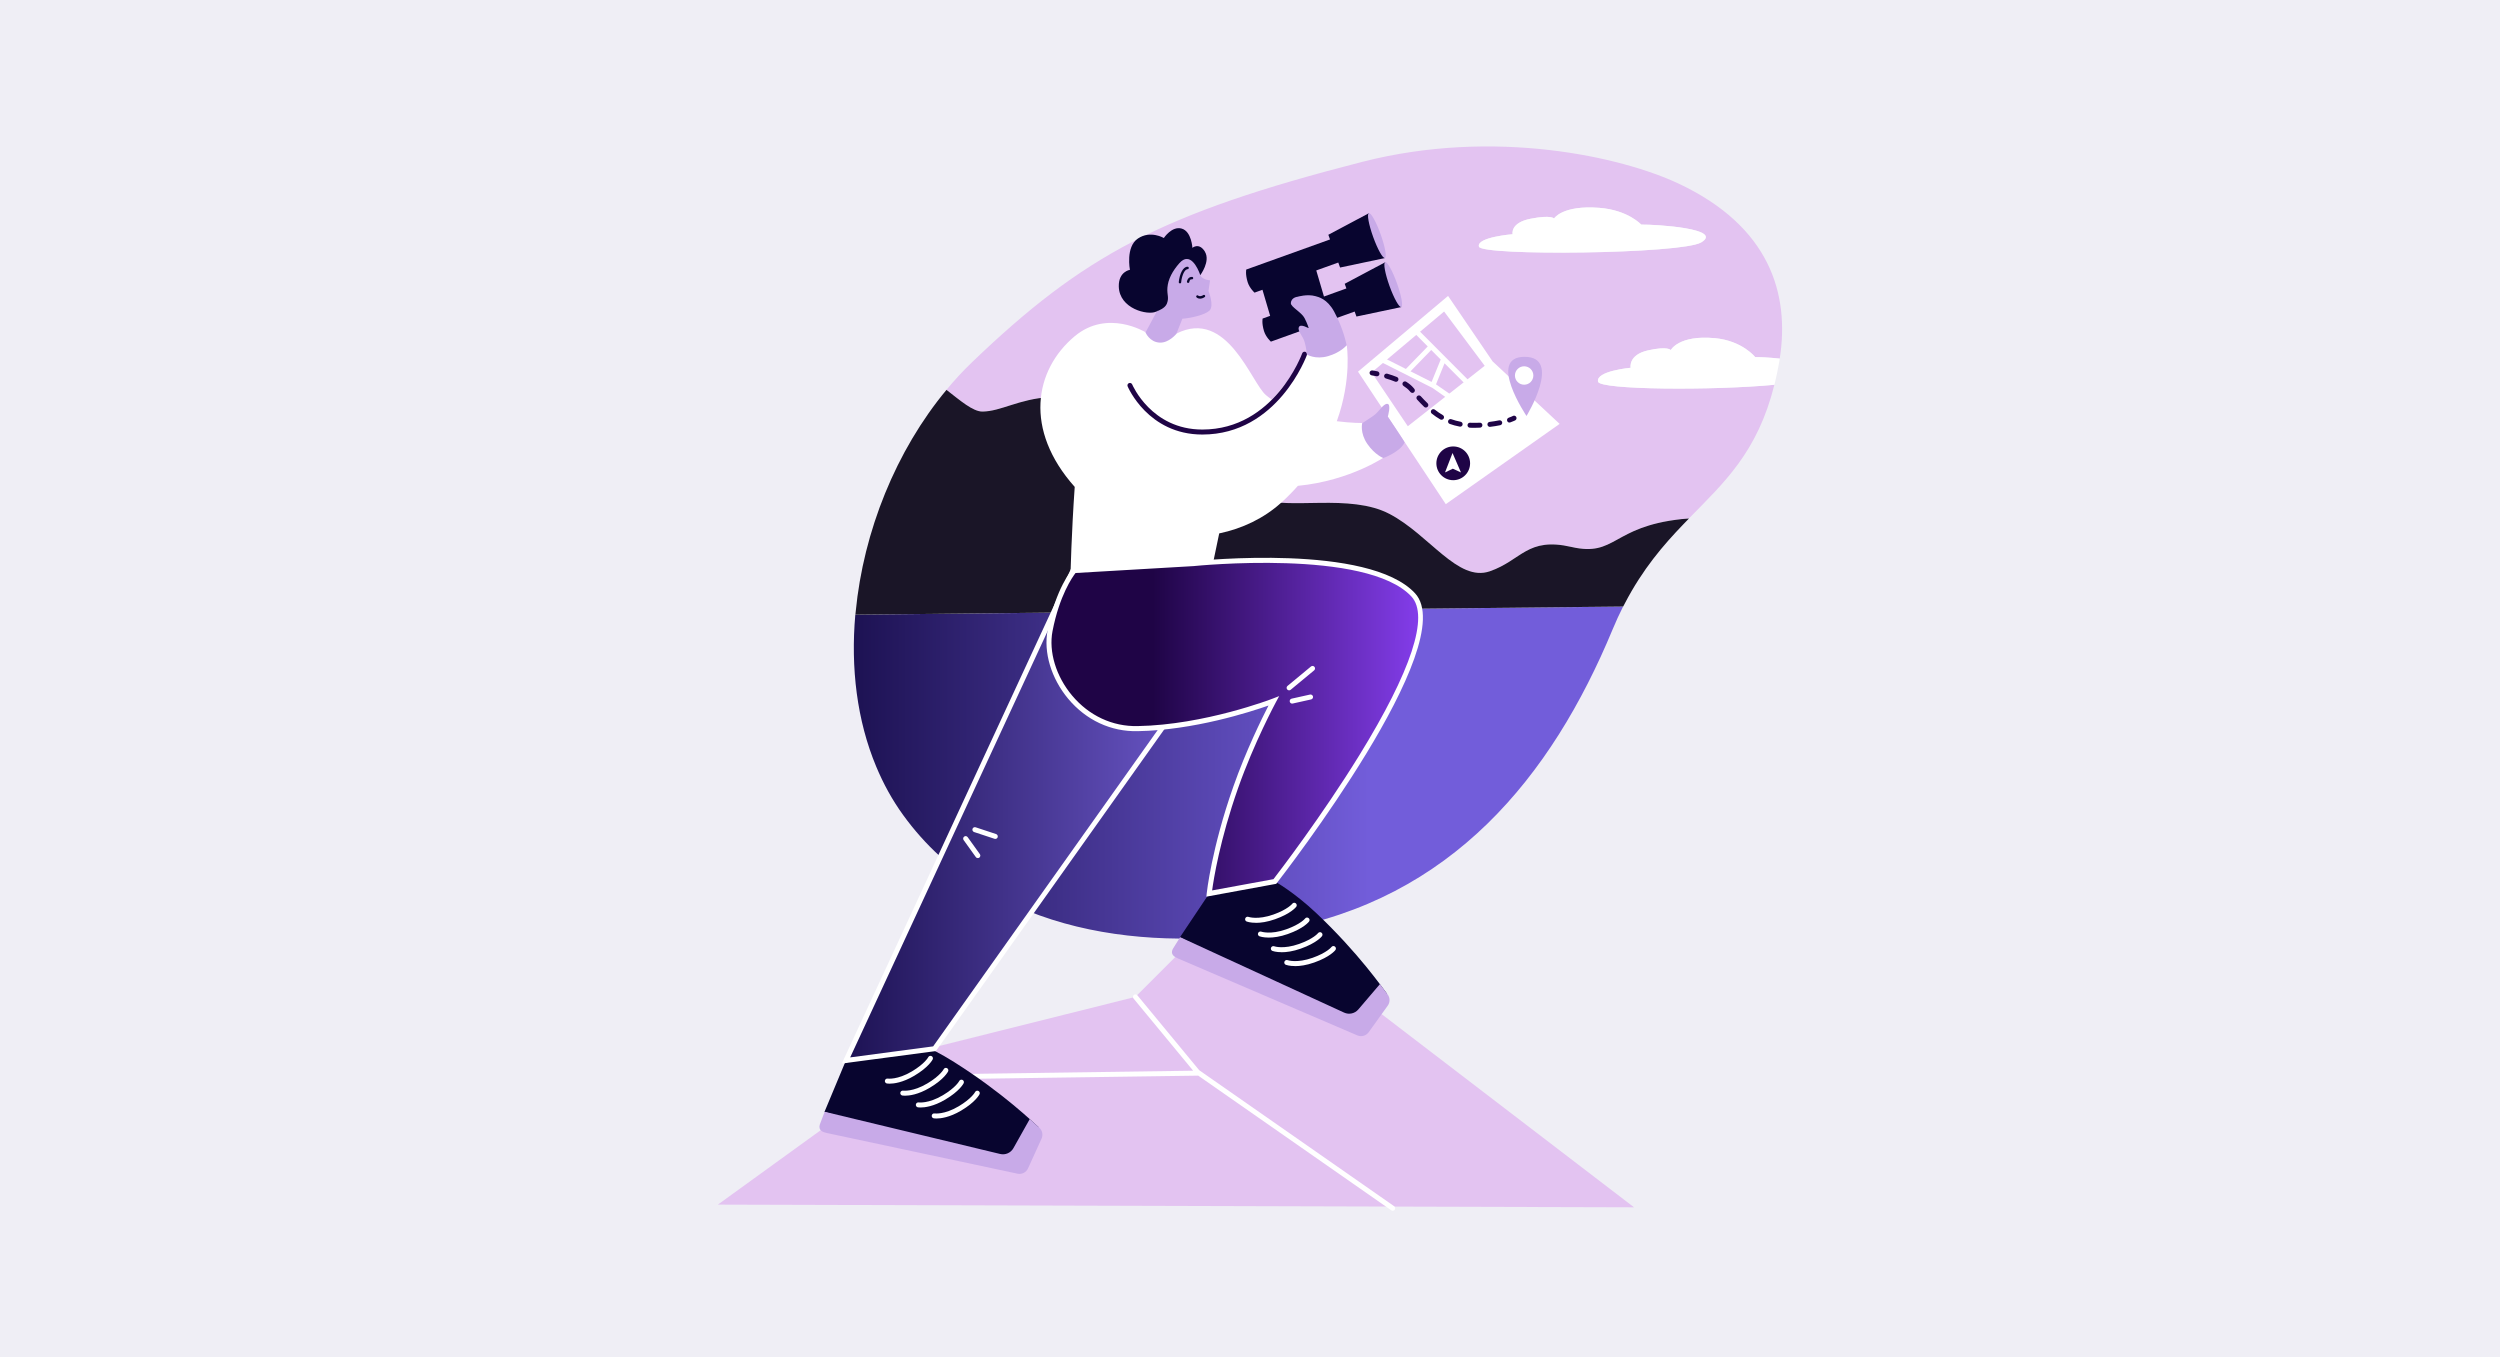
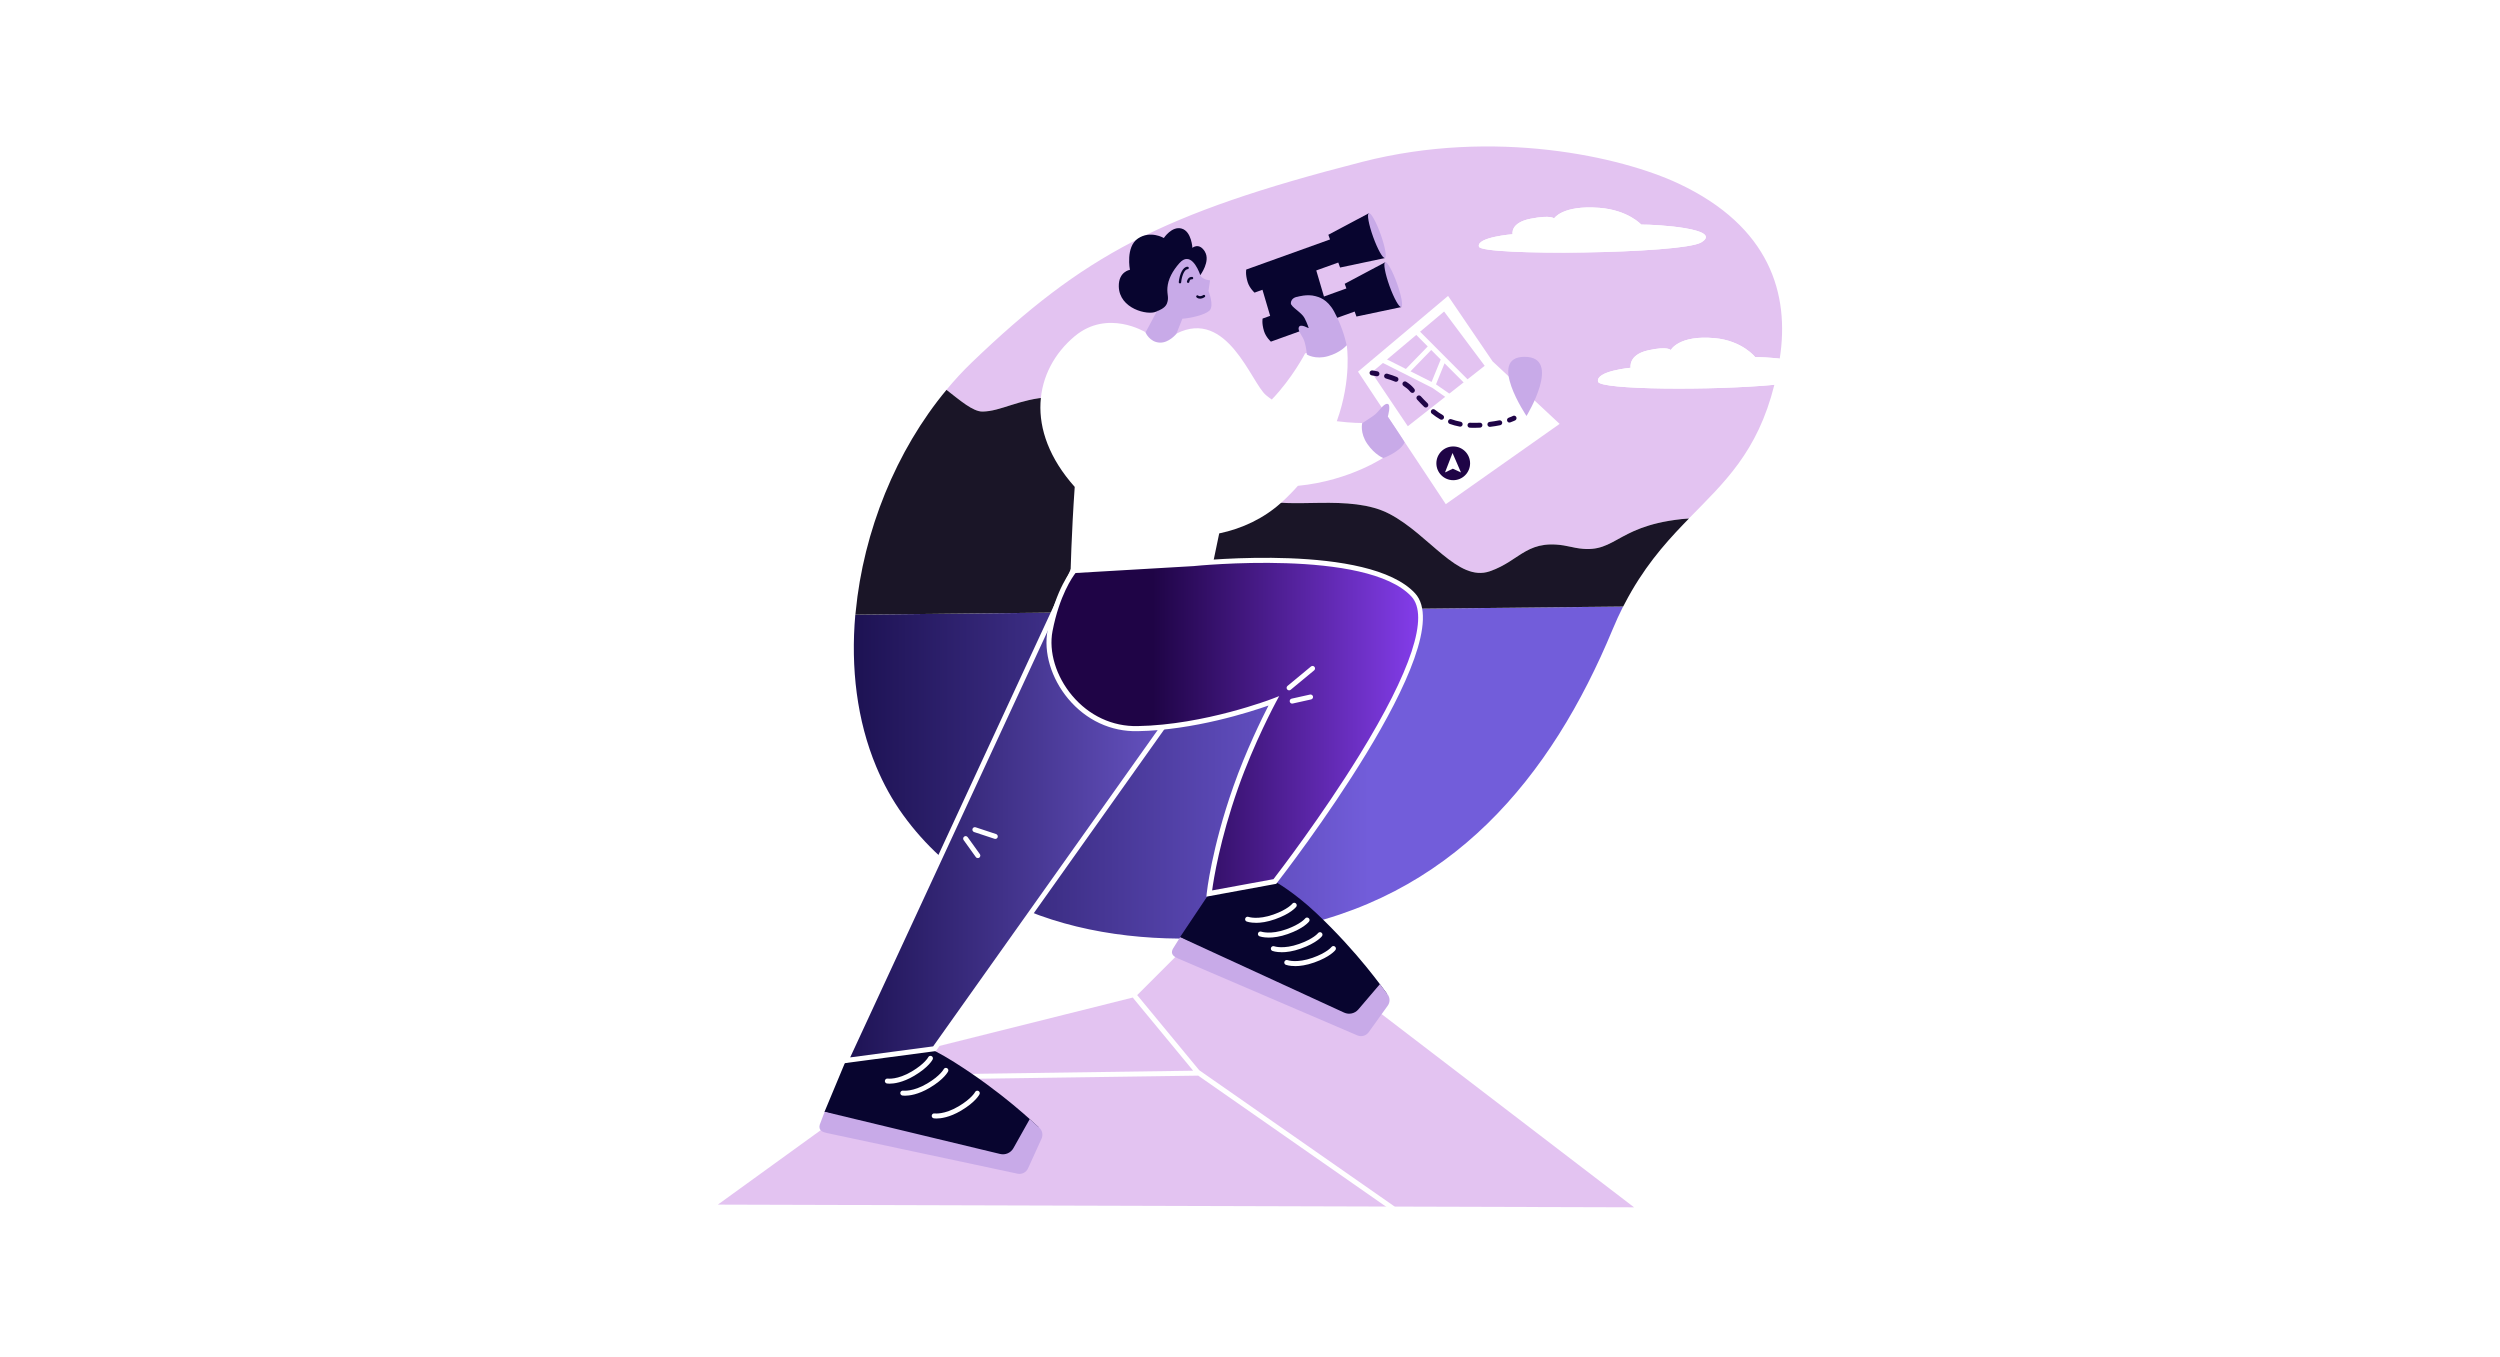
<svg xmlns="http://www.w3.org/2000/svg" width="700" height="380" viewBox="0 0 700 380" fill="none">
-   <rect width="700" height="380" fill="#EFEEF5" />
  <g clip-path="url(#clip0_512_3953)">
    <path d="M201 337.292L262.08 293.099L317.913 279.125L331.078 265.965L386.956 284.031L457.535 338.049L201 337.292Z" fill="#E3C3F1" />
    <path d="M390.348 337.728L335.775 299.656L318.463 278.689C318.211 278.391 317.776 278.345 317.478 278.598C317.18 278.838 317.134 279.285 317.386 279.583L334.08 299.794L246.143 301.044C245.753 301.044 245.444 301.365 245.455 301.754C245.455 302.133 245.776 302.442 246.154 302.442L335.306 301.181C335.306 301.181 335.409 301.158 335.455 301.147L389.557 338.885C389.683 338.966 389.821 339.011 389.958 339.011C390.176 339.011 390.394 338.908 390.531 338.713C390.749 338.392 390.669 337.957 390.359 337.739L390.348 337.728Z" fill="white" />
    <path d="M293.863 111.193C302.411 110.677 308.518 121.304 314.178 131.518C319.849 141.732 325.922 149.367 333.598 147.579C341.275 145.79 344.506 136.252 352.675 139.588C360.833 142.924 377.893 138.041 389.076 143.91C400.258 149.78 408.187 163.055 417.135 159.959C426.084 156.864 427.562 150.284 440.005 153.15C452.436 156.016 451.279 147.521 470.688 145.366C471.456 145.286 472.178 145.228 472.876 145.194C482.719 135.129 492.102 126.669 496.823 107.742C479.43 109.381 448.014 109.164 447.452 106.882C446.719 103.879 456.572 102.973 456.572 102.973C456.572 102.973 455.828 99.362 461.453 98.101C467.079 96.84 467.801 98.032 467.801 98.032C467.801 98.032 470.024 93.756 480.106 94.685C487.863 95.407 491.438 99.993 491.438 99.993C492.755 99.981 495.448 100.107 498.324 100.417C501.142 82.396 495.631 63.446 470.012 51.409C454.04 43.901 418.499 35.819 381.422 45.322C325.028 59.778 303.304 71.54 272.071 101.517C269.585 103.902 267.224 106.481 264.99 109.175C268.886 112.19 272.403 115.285 275.073 115.251C280.206 115.193 285.305 111.72 293.852 111.204L293.863 111.193ZM423.529 65.578C423.529 65.578 422.761 62.38 428.581 61.245C434.39 60.11 435.135 61.176 435.135 61.176C435.135 61.176 437.438 57.382 447.842 58.196C455.85 58.826 459.54 62.884 459.54 62.884C463.905 62.839 482.718 64.031 476.337 67.871C470.917 71.138 414.867 71.734 414.111 69.063C413.354 66.404 423.54 65.578 423.54 65.578H423.529Z" fill="#E3C3F1" />
    <path d="M392.41 170.494L239.486 172.122C238.168 187.002 239.944 201.745 245.341 214.653C247.346 219.456 249.832 224.007 252.88 228.203C277.571 262.331 322.771 266.572 357.682 260.473C406.423 251.956 434.402 217.53 451.531 176.238C452.471 173.968 453.456 171.836 454.464 169.841L392.41 170.494Z" fill="url(#paint0_linear_512_3953)" />
    <path d="M470.7 145.366C451.291 147.521 452.448 156.004 440.016 153.15C427.585 150.284 426.095 156.864 417.147 159.959C408.199 163.055 400.27 149.78 389.087 143.91C377.905 138.041 360.844 142.924 352.687 139.588C344.529 136.252 341.298 145.79 333.61 147.579C325.933 149.367 319.861 141.732 314.189 131.518C308.518 121.304 302.422 110.677 293.875 111.193C285.328 111.709 280.229 115.194 275.096 115.239C272.426 115.262 268.909 112.179 265.013 109.164C250.886 126.153 241.766 148.782 239.6 171.228C239.578 171.526 239.532 171.813 239.509 172.111L392.433 170.483L454.487 169.83C454.636 169.532 454.797 169.245 454.957 168.947C459.975 159.306 465.704 152.668 471.353 146.788C471.868 146.249 472.395 145.71 472.911 145.183C472.201 145.217 471.479 145.274 470.723 145.355L470.7 145.366Z" fill="#1A1527" />
    <path d="M480.118 94.685C470.046 93.745 467.812 98.032 467.812 98.032C467.812 98.032 467.09 96.84 461.465 98.101C455.839 99.362 456.584 102.973 456.584 102.973C456.584 102.973 446.719 103.879 447.463 106.882C448.025 109.163 479.442 109.381 496.834 107.742C497.327 105.747 497.785 103.649 498.175 101.414C498.232 101.082 498.278 100.749 498.335 100.405C495.459 100.096 492.767 99.97 491.449 99.981C491.449 99.981 487.874 95.395 480.118 94.673V94.685Z" fill="white" />
    <path d="M476.337 67.871C482.719 64.031 463.905 62.839 459.54 62.884C459.54 62.884 455.862 58.826 447.842 58.196C437.438 57.382 435.135 61.176 435.135 61.176C435.135 61.176 434.391 60.11 428.582 61.245C422.773 62.38 423.529 65.578 423.529 65.578C423.529 65.578 413.343 66.404 414.099 69.063C414.855 71.723 470.906 71.127 476.325 67.871H476.337Z" fill="white" />
    <path d="M388.171 127.62L381.503 118.449C381.503 118.449 378.501 118.472 374.307 117.945C378.592 106.022 377.091 96.68 377.091 96.68L365.439 98.938C365.439 98.938 361.876 105.862 356.101 111.869C355.528 111.479 354.978 111.067 354.463 110.631C350.35 107.18 343.658 86.236 329.439 93.389C324.948 93.183 320.755 93.114 320.755 93.114C320.755 93.114 320.743 93.114 320.732 93.114C320.743 93.068 320.755 93.034 320.755 93.034C320.755 93.034 310.111 86.442 300.887 94.169C289.613 103.627 286.68 120.364 300.922 136.333C300.005 149.321 299.753 160.682 299.753 160.682L339.064 160.361C339.064 160.361 340.072 155.752 341.378 149.355C347.852 148.003 353.913 145.125 358.794 140.7C360.489 139.164 362.013 137.605 363.411 136.035C378.363 134.579 388.182 127.632 388.182 127.632L388.171 127.62Z" fill="white" />
    <path d="M236.53 297.719L230.847 311.349L286.107 327.605L290.781 315.58C289.452 314.422 280.836 305.996 267.121 297.352C259.628 292.629 253.911 290.841 253.911 290.841L236.541 297.708L236.53 297.719Z" fill="#08052F" />
    <path d="M249.076 303.428C248.629 303.428 248.377 303.394 248.343 303.382C247.964 303.313 247.701 302.958 247.77 302.58C247.838 302.201 248.194 301.938 248.572 302.007C248.629 302.007 251.299 302.385 255.297 300.012C258.964 297.834 259.903 296.034 259.903 296.022C260.075 295.679 260.488 295.541 260.831 295.701C261.175 295.873 261.324 296.286 261.152 296.63C261.106 296.722 260.087 298.785 255.996 301.216C252.731 303.153 250.233 303.428 249.064 303.428H249.076Z" fill="white" />
    <path d="M253.395 306.798C252.948 306.798 252.696 306.764 252.662 306.752C252.284 306.684 252.02 306.328 252.089 305.95C252.146 305.572 252.524 305.319 252.891 305.377C252.948 305.377 255.618 305.755 259.617 303.382C263.283 301.204 264.223 299.404 264.223 299.393C264.394 299.049 264.807 298.9 265.151 299.072C265.494 299.244 265.643 299.656 265.471 300C265.426 300.092 264.406 302.155 260.316 304.586C257.05 306.523 254.552 306.798 253.384 306.798H253.395Z" fill="white" />
-     <path d="M257.738 310.1C257.302 310.1 257.039 310.066 257.016 310.054C256.638 309.985 256.374 309.63 256.443 309.252C256.5 308.873 256.867 308.61 257.245 308.678C257.268 308.678 259.949 309.068 263.971 306.684C267.637 304.506 268.577 302.706 268.577 302.694C268.748 302.35 269.161 302.213 269.505 302.373C269.848 302.545 269.997 302.958 269.825 303.302C269.78 303.394 268.76 305.457 264.67 307.887C261.404 309.825 258.906 310.1 257.738 310.1Z" fill="white" />
    <path d="M262.183 313.184C261.748 313.184 261.484 313.149 261.461 313.138C261.083 313.069 260.82 312.714 260.888 312.335C260.946 311.957 261.312 311.693 261.69 311.762C261.713 311.762 264.394 312.152 268.416 309.767C272.082 307.589 273.022 305.79 273.022 305.778C273.194 305.434 273.606 305.297 273.95 305.457C274.294 305.629 274.443 306.042 274.271 306.386C274.225 306.477 273.205 308.541 269.115 310.971C265.849 312.909 263.352 313.184 262.183 313.184Z" fill="white" />
    <path d="M230.904 311.292L280.034 323.111C281.501 323.467 283.025 322.802 283.758 321.484L288.329 313.333L291.011 315.763C291.858 316.531 292.11 317.769 291.641 318.812L287.848 327.147C287.333 328.27 286.118 328.889 284.915 328.637L231.615 317.265C230.48 317.024 229.071 316.588 229.529 314.915L230.904 311.292Z" fill="#C8AAE8" />
    <path d="M236.885 296.917L300.211 160.189L336.004 188.917L261.667 293.627L236.885 296.917Z" fill="url(#paint1_linear_512_3953)" />
    <path d="M235.716 297.777L236.243 296.63L299.947 159.1L336.944 188.791L336.566 189.33L262.057 294.292L261.759 294.337L235.716 297.788V297.777ZM300.475 161.301L238.054 296.068L261.278 292.985L335.053 189.054L300.463 161.301H300.475Z" fill="white" />
    <path d="M278.682 234.898C278.613 234.898 278.533 234.898 278.465 234.863L272.747 232.972C272.381 232.846 272.186 232.456 272.3 232.089C272.415 231.722 272.804 231.516 273.183 231.642L278.9 233.534C279.267 233.66 279.461 234.05 279.347 234.416C279.255 234.714 278.98 234.898 278.682 234.898Z" fill="white" />
    <path d="M273.79 240.263C273.572 240.263 273.354 240.16 273.228 239.976L269.814 235.219C269.585 234.909 269.665 234.474 269.974 234.244C270.284 234.015 270.719 234.084 270.948 234.405L274.362 239.162C274.592 239.472 274.511 239.907 274.202 240.137C274.076 240.228 273.939 240.263 273.79 240.263Z" fill="white" />
    <path d="M338.582 250.179L330.367 262.457L381.434 289.121L388.342 278.231C387.265 276.832 380.437 266.893 368.658 255.762C362.231 249.686 356.96 246.809 356.96 246.809L338.582 250.179Z" fill="#08052F" />
    <path d="M351.678 258.387C350.051 258.387 349.146 258.055 349.078 258.032C348.711 257.894 348.539 257.493 348.677 257.137C348.814 256.782 349.204 256.587 349.57 256.725C349.616 256.748 352.171 257.619 356.548 256.071C360.57 254.65 361.83 253.068 361.841 253.045C362.07 252.735 362.517 252.678 362.815 252.919C363.113 253.16 363.182 253.584 362.953 253.893C362.895 253.973 361.486 255.808 357.006 257.39C354.795 258.169 352.996 258.398 351.667 258.398L351.678 258.387Z" fill="white" />
    <path d="M355.265 262.525C353.638 262.525 352.733 262.193 352.664 262.17C352.297 262.032 352.126 261.631 352.263 261.276C352.4 260.92 352.79 260.737 353.157 260.863C353.18 260.863 355.746 261.769 360.134 260.21C364.156 258.788 365.416 257.206 365.428 257.183C365.657 256.874 366.104 256.816 366.402 257.057C366.711 257.286 366.768 257.722 366.539 258.032C366.482 258.112 365.073 259.946 360.593 261.528C358.381 262.308 356.582 262.525 355.253 262.525H355.265Z" fill="white" />
    <path d="M358.885 266.618C357.258 266.618 356.353 266.285 356.284 266.263C355.917 266.125 355.746 265.724 355.883 265.368C356.021 265.013 356.41 264.83 356.777 264.956C356.823 264.979 359.378 265.85 363.754 264.302C367.776 262.881 369.036 261.299 369.048 261.276C369.288 260.978 369.724 260.909 370.022 261.15C370.331 261.379 370.388 261.815 370.159 262.124C370.102 262.204 368.693 264.039 364.213 265.621C362.001 266.4 360.203 266.629 358.874 266.629L358.885 266.618Z" fill="white" />
    <path d="M362.643 270.504C361.016 270.504 360.111 270.172 360.042 270.149C359.676 270.011 359.504 269.61 359.641 269.255C359.779 268.899 360.168 268.704 360.535 268.842C360.581 268.865 363.136 269.736 367.513 268.188C371.534 266.767 372.795 265.185 372.806 265.162C373.035 264.853 373.482 264.795 373.78 265.036C374.089 265.265 374.147 265.701 373.918 266.01C373.86 266.091 372.451 267.925 367.971 269.507C365.76 270.286 363.961 270.516 362.632 270.516L362.643 270.504Z" fill="white" />
    <path d="M330.436 262.411L376.347 283.527C377.721 284.157 379.337 283.802 380.322 282.656L386.383 275.548L388.549 278.46C389.236 279.377 389.248 280.638 388.572 281.578L383.233 289.018C382.511 290.015 381.193 290.394 380.059 289.912L329.966 268.429C328.901 267.971 327.595 267.271 328.374 265.724L330.425 262.434L330.436 262.411Z" fill="#C8AAE8" />
    <path d="M334.057 157.839C334.057 157.839 382.797 152.669 395.71 166.563C408.623 180.445 356.972 246.82 356.972 246.82L338.594 250.191C338.594 250.191 339.866 237.936 346.007 220.488C350.578 207.477 356.662 196.265 356.662 196.265C356.662 196.265 337.62 203.694 318.577 204.015C302.113 204.29 291.79 188.195 294.047 176.57C296.304 164.946 300.83 159.776 300.83 159.776L334.08 157.839H334.057Z" fill="url(#paint2_linear_512_3953)" />
    <path d="M337.792 251.039L337.883 250.11C337.895 249.984 339.235 237.569 345.331 220.259C348.871 210.194 353.351 201.114 355.184 197.549C350.063 199.349 334.229 204.462 318.566 204.725C311.061 204.909 304.107 201.642 299.111 195.68C294.345 189.994 292.133 182.623 293.336 176.444C295.605 164.774 300.085 159.547 300.28 159.329L300.475 159.111H300.761L333.988 157.162C336.222 156.922 383.244 152.153 396.203 166.104C409.367 180.262 359.63 244.539 357.499 247.267L357.338 247.474L357.075 247.519L337.792 251.062V251.039ZM358.163 194.924L357.258 196.598C357.201 196.712 351.151 207.912 346.649 220.717C341.561 235.173 339.82 246.155 339.396 249.319L356.571 246.167C358.106 244.184 370.114 228.49 380.586 211.512C395.183 187.828 400.236 172.455 395.194 167.021C382.671 153.551 334.618 158.469 334.125 158.515H334.091L301.151 160.441C300.303 161.53 296.648 166.712 294.711 176.685C293.589 182.463 295.685 189.387 300.188 194.752C304.909 200.381 311.485 203.464 318.543 203.304C337.242 202.983 356.204 195.68 356.387 195.6L358.163 194.912V194.924Z" fill="white" />
    <path d="M360.947 193.296C360.753 193.296 360.546 193.216 360.409 193.044C360.168 192.746 360.203 192.31 360.501 192.058L367.066 186.624C367.364 186.372 367.799 186.418 368.051 186.716C368.292 187.014 368.257 187.45 367.959 187.702L361.394 193.136C361.268 193.239 361.108 193.296 360.947 193.296Z" fill="white" />
    <path d="M361.807 197.01C361.486 197.01 361.199 196.792 361.131 196.46C361.051 196.082 361.28 195.715 361.658 195.623L366.802 194.477C367.18 194.396 367.547 194.637 367.639 195.004C367.719 195.382 367.49 195.749 367.112 195.841L361.967 196.987C361.967 196.987 361.864 196.999 361.818 196.999L361.807 197.01Z" fill="white" />
-     <path d="M336.657 121.671C321.43 121.671 315.793 108.315 315.736 108.178C315.587 107.822 315.759 107.41 316.114 107.272C316.469 107.135 316.87 107.295 317.019 107.65C317.076 107.776 322.381 120.272 336.657 120.272H336.68C356.823 120.249 364.534 99.156 364.614 98.938C364.74 98.571 365.141 98.388 365.508 98.514C365.874 98.64 366.058 99.041 365.931 99.408C365.851 99.626 357.797 121.648 336.68 121.671H336.657Z" fill="#1F0446" />
    <path d="M392.353 85.984L387.85 73.431L376.518 79.461L376.988 80.768L370.709 83.026L368.555 75.724L374.719 73.511L375.224 74.91L387.77 72.262L383.267 59.709L371.935 65.739L372.405 67.046L348.951 75.472C348.951 75.472 348.654 76.733 349.341 78.991C349.868 80.699 351.266 81.937 351.266 81.937L353.489 81.135L355.643 88.437L353.534 89.194C353.534 89.194 353.237 90.455 353.924 92.713C354.451 94.421 355.849 95.659 355.849 95.659L379.303 87.233L379.807 88.632L392.353 85.984Z" fill="#08052F" />
    <path d="M387.775 72.225C388.353 72.017 387.813 69.042 386.57 65.58C385.328 62.118 383.852 59.48 383.274 59.688C382.696 59.896 383.236 62.87 384.479 66.332C385.722 69.794 387.197 72.432 387.775 72.225Z" fill="#C8AAE8" />
    <path d="M392.352 85.949C392.929 85.742 392.39 82.767 391.147 79.305C389.904 75.843 388.428 73.205 387.851 73.413C387.273 73.62 387.812 76.595 389.055 80.057C390.298 83.519 391.774 86.157 392.352 85.949Z" fill="#C8AAE8" />
    <path d="M365.932 99.27C365.932 99.27 368.292 100.761 371.878 99.718C375.464 98.674 377.057 96.68 377.057 96.68C377.057 96.68 376.232 92.151 373.562 87.245C371.603 83.645 369.128 83.152 368.326 82.923C366.023 82.27 363.308 83.095 363.308 83.095C363.308 83.095 361.498 83.255 361.44 84.906C361.406 85.915 364.442 87.451 365.267 89.056C366.103 90.673 366.459 91.934 366.459 91.934C366.459 91.934 364.087 90.512 363.674 91.624C363.262 92.736 364.786 93.986 365.301 95.785C365.817 97.585 365.92 99.259 365.92 99.259L365.932 99.27Z" fill="#C8AAE8" />
    <path d="M380.242 104.062L404.819 141.159L436.694 118.69L417.926 101.185L405.46 82.854L380.242 104.062Z" fill="white" />
    <path d="M381.411 118.495C381.411 118.495 380.735 121.212 382.843 124.284C384.963 127.368 387.346 128.262 387.346 128.262C387.346 128.262 392.147 126.485 393.281 123.872C393.338 123.745 388.583 116.672 388.583 116.672C388.583 116.672 389.626 113.119 388.446 113.073C387.266 113.027 386.12 115.343 384.585 116.397C383.049 117.452 381.411 118.495 381.411 118.495Z" fill="#C8AAE8" />
    <path d="M323.86 87.199C323.768 87.325 323.688 87.463 323.653 87.635L323.894 87.188C323.894 87.188 323.871 87.188 323.86 87.199Z" fill="#C8AAE8" />
    <path d="M338.376 81.502L338.812 78.498C338.812 78.498 336.635 78.361 336.085 77.054C336.039 76.951 336.004 76.824 335.959 76.687C335.432 75.254 333.278 70.256 330.23 73.706C328.385 75.804 327.068 78.143 326.896 80.561C326.758 82.533 327.434 83.405 326.701 85.113C326.689 85.147 326.655 85.181 326.644 85.216C326.094 86.328 324.604 86.889 323.905 87.188L323.665 87.635L320.754 93.091C320.754 93.091 321.854 95.785 324.707 95.934C327.308 96.061 329.382 93.47 329.382 93.47L331.066 89.24C333.404 89.091 337.402 88.162 338.64 86.981C340.06 85.629 338.388 81.502 338.388 81.502H338.376ZM331.238 76.847C330.814 77.913 330.745 79.025 330.734 79.037C330.722 79.22 330.574 79.358 330.39 79.358C330.39 79.358 330.379 79.358 330.367 79.358C330.173 79.346 330.035 79.174 330.046 78.991C330.046 78.945 330.127 77.764 330.596 76.595C331.41 74.543 332.475 74.669 332.59 74.692C332.785 74.727 332.899 74.91 332.865 75.093C332.831 75.277 332.659 75.414 332.475 75.38C332.475 75.403 331.822 75.38 331.25 76.847H331.238ZM333.713 78.234C333.129 78.154 333.037 78.853 333.025 78.934C333.003 79.106 332.854 79.232 332.682 79.232C332.659 79.232 332.647 79.232 332.624 79.232C332.43 79.209 332.304 79.025 332.338 78.842C332.407 78.349 332.842 77.443 333.793 77.558C333.988 77.581 334.125 77.753 334.102 77.948C334.08 78.143 333.908 78.28 333.713 78.257V78.234ZM337.299 83.198C336.795 83.519 336.36 83.634 336.016 83.634C335.397 83.634 335.042 83.29 335.031 83.267C334.893 83.129 334.893 82.912 335.031 82.774C335.168 82.636 335.386 82.648 335.523 82.774C335.546 82.797 336.004 83.198 336.921 82.614C337.081 82.51 337.299 82.556 337.402 82.717C337.505 82.877 337.46 83.095 337.299 83.198Z" fill="#C8AAE8" />
    <path d="M336.921 82.613C336.004 83.198 335.546 82.797 335.523 82.774C335.386 82.636 335.168 82.636 335.03 82.774C334.893 82.912 334.893 83.129 335.03 83.267C335.053 83.29 335.397 83.634 336.016 83.634C336.359 83.634 336.795 83.531 337.299 83.198C337.459 83.095 337.505 82.877 337.402 82.717C337.299 82.556 337.081 82.51 336.921 82.613Z" fill="#08052F" />
    <path d="M332.865 75.093C332.899 74.898 332.773 74.726 332.59 74.692C332.476 74.669 331.41 74.543 330.596 76.595C330.138 77.764 330.058 78.945 330.047 78.991C330.035 79.186 330.184 79.346 330.367 79.358C330.367 79.358 330.379 79.358 330.39 79.358C330.574 79.358 330.723 79.22 330.734 79.037C330.734 79.037 330.814 77.913 331.238 76.847C331.811 75.391 332.464 75.403 332.464 75.38C332.659 75.414 332.819 75.288 332.854 75.093H332.865Z" fill="#08052F" />
    <path d="M333.793 77.547C332.842 77.432 332.418 78.338 332.338 78.831C332.315 79.025 332.441 79.197 332.625 79.22C332.647 79.22 332.659 79.22 332.682 79.22C332.854 79.22 333.003 79.094 333.026 78.922C333.037 78.842 333.117 78.143 333.713 78.223C333.908 78.246 334.08 78.108 334.103 77.913C334.126 77.719 333.988 77.547 333.793 77.524V77.547Z" fill="#08052F" />
    <path d="M324.111 86.775L323.939 87.096C324.054 86.958 324.157 86.855 324.111 86.775Z" fill="#08052F" />
    <path d="M323.94 87.096C323.94 87.096 323.882 87.165 323.859 87.199C323.871 87.199 323.882 87.199 323.894 87.187L323.94 87.096Z" fill="#08052F" />
    <path d="M337.379 70.462C335.73 67.791 333.873 69.396 333.873 69.396C333.873 69.396 333.644 64.81 330.883 64.008C328.122 63.205 325.876 66.644 325.876 66.644C325.876 66.644 322.129 64.421 318.623 66.782C315.117 69.144 316.378 75.552 316.378 75.552C316.378 75.552 313.181 76.022 313.261 80.206C313.399 86.488 321.385 88.345 323.699 87.268C323.745 87.245 323.802 87.222 323.86 87.199C323.882 87.165 323.917 87.13 323.94 87.096L324.112 86.775C324.157 86.844 324.066 86.947 323.94 87.096L323.894 87.188C324.593 86.889 326.082 86.328 326.632 85.216C326.655 85.181 326.678 85.147 326.69 85.113C327.423 83.416 326.735 82.533 326.884 80.561C327.056 78.143 328.374 75.793 330.218 73.706C333.255 70.256 335.42 75.254 335.947 76.687C336.027 76.916 336.073 77.054 336.073 77.054C336.073 77.054 339.006 73.144 337.368 70.473L337.379 70.462Z" fill="#08052F" />
    <path d="M406.904 134.452C409.511 134.452 411.625 132.338 411.625 129.729C411.625 127.121 409.511 125.006 406.904 125.006C404.297 125.006 402.184 127.121 402.184 129.729C402.184 132.338 404.297 134.452 406.904 134.452Z" fill="#1F0446" />
    <path d="M404.601 132.286L406.789 131.231L409.07 132.286L406.709 126.841L404.601 132.286Z" fill="white" />
    <path d="M384.058 104.291L404.349 87.222L415.715 102.423L394.186 119.343L384.058 104.291Z" fill="#E3C3F1" />
    <path d="M385.547 105.358C385.547 105.358 385.455 105.358 385.41 105.346C384.608 105.186 384.092 105.105 384.08 105.105C383.702 105.048 383.439 104.693 383.485 104.314C383.542 103.936 383.886 103.684 384.275 103.718C384.275 103.718 384.825 103.798 385.685 103.97C386.063 104.051 386.303 104.418 386.234 104.796C386.166 105.128 385.879 105.358 385.547 105.358Z" fill="#1F0446" />
    <path d="M412.77 119.79C412.358 119.79 411.957 119.79 411.567 119.767C411.178 119.744 410.88 119.423 410.903 119.034C410.914 118.644 411.258 118.311 411.636 118.369C412.002 118.38 412.381 118.392 412.77 118.392H413.206C413.595 118.392 413.985 118.369 414.351 118.357C414.741 118.323 415.062 118.644 415.073 119.022C415.085 119.401 414.787 119.733 414.409 119.744C414.03 119.756 413.629 119.767 413.228 119.779H412.77V119.79ZM417.17 119.527C416.826 119.527 416.517 119.263 416.482 118.908C416.437 118.529 416.712 118.174 417.09 118.128C418.041 118.013 418.946 117.864 419.782 117.692C420.149 117.624 420.527 117.853 420.607 118.231C420.687 118.61 420.447 118.976 420.069 119.057C419.186 119.24 418.235 119.401 417.25 119.515C417.227 119.515 417.193 119.515 417.17 119.515V119.527ZM408.829 119.446C408.829 119.446 408.749 119.446 408.703 119.446C407.729 119.263 406.789 119.011 405.907 118.69C405.54 118.552 405.357 118.151 405.495 117.796C405.632 117.429 406.033 117.245 406.388 117.383C407.202 117.681 408.061 117.91 408.966 118.082C409.344 118.151 409.596 118.518 409.528 118.896C409.47 119.229 409.172 119.469 408.84 119.469L408.829 119.446ZM403.627 117.532C403.512 117.532 403.386 117.498 403.283 117.44C402.481 116.982 401.702 116.443 400.9 115.812C400.602 115.572 400.545 115.136 400.786 114.827C401.026 114.528 401.462 114.471 401.771 114.712C402.527 115.308 403.249 115.801 403.982 116.225C404.314 116.42 404.429 116.844 404.234 117.177C404.108 117.406 403.868 117.521 403.627 117.521V117.532ZM399.239 114.116C399.067 114.116 398.884 114.047 398.758 113.921C398.104 113.29 397.451 112.614 396.787 111.88C396.523 111.594 396.546 111.158 396.833 110.894C397.119 110.642 397.554 110.654 397.818 110.94C398.46 111.651 399.09 112.305 399.72 112.912C399.995 113.176 400.006 113.623 399.731 113.898C399.594 114.036 399.411 114.116 399.227 114.116H399.239ZM395.469 110.012C395.274 110.012 395.08 109.932 394.942 109.771L394.69 109.484C394.278 109.003 393.716 108.521 393.006 108.074C392.685 107.868 392.582 107.432 392.788 107.111C392.994 106.79 393.43 106.687 393.751 106.894C394.576 107.421 395.252 107.983 395.756 108.579L395.996 108.865C396.248 109.163 396.214 109.599 395.916 109.851C395.779 109.966 395.618 110.023 395.458 110.023L395.469 110.012ZM390.886 106.917C390.795 106.917 390.714 106.905 390.623 106.859C389.844 106.538 388.973 106.24 388.056 105.977C387.69 105.873 387.472 105.484 387.575 105.117C387.678 104.75 388.068 104.532 388.434 104.635C389.408 104.91 390.313 105.231 391.138 105.564C391.493 105.713 391.665 106.114 391.516 106.469C391.402 106.745 391.15 106.905 390.875 106.905L390.886 106.917Z" fill="#1F0446" />
    <path d="M422.658 118.323C422.372 118.323 422.097 118.14 422.005 117.853C421.879 117.486 422.062 117.096 422.429 116.959C423.208 116.684 423.609 116.477 423.609 116.466C423.941 116.282 424.365 116.409 424.549 116.753C424.732 117.085 424.606 117.509 424.274 117.693C424.251 117.693 423.792 117.956 422.887 118.266C422.807 118.289 422.738 118.3 422.658 118.3V118.323Z" fill="#1F0446" />
    <path d="M427.424 116.477C427.424 116.477 416.276 99.912 426.897 99.912C437.518 99.912 427.424 116.477 427.424 116.477Z" fill="#C8AAE8" />
-     <path d="M426.76 107.719C428.183 107.719 429.338 106.564 429.338 105.14C429.338 103.715 428.183 102.561 426.76 102.561C425.336 102.561 424.182 103.715 424.182 105.14C424.182 106.564 425.336 107.719 426.76 107.719Z" fill="white" />
    <path d="M412.117 107.421L396.879 92.129C396.604 91.853 396.168 91.853 395.893 92.129C395.618 92.404 395.618 92.839 395.893 93.114L399.766 97.001L393.648 103.306L387.3 100.107C386.956 99.935 386.532 100.073 386.361 100.417C386.189 100.761 386.326 101.185 386.67 101.357L401.061 108.602L406.079 112.11C406.205 112.19 406.343 112.236 406.48 112.236C406.698 112.236 406.915 112.133 407.053 111.938C407.271 111.617 407.19 111.181 406.881 110.963L402.08 107.616L404.475 101.724L411.132 108.396C411.269 108.533 411.441 108.602 411.625 108.602C411.808 108.602 411.98 108.533 412.117 108.396C412.392 108.12 412.392 107.685 412.117 107.41V107.421ZM400.843 106.94L394.942 103.971L400.74 97.998L403.398 100.669L400.843 106.951V106.94Z" fill="white" />
  </g>
  <defs>
    <linearGradient id="paint0_linear_512_3953" x1="239.073" y1="216.315" x2="454.464" y2="216.315" gradientUnits="userSpaceOnUse">
      <stop stop-color="#1D1253" />
      <stop offset="0.67" stop-color="#725DDA" />
    </linearGradient>
    <linearGradient id="paint1_linear_512_3953" x1="236.885" y1="228.558" x2="336.004" y2="228.558" gradientUnits="userSpaceOnUse">
      <stop stop-color="#1D1253" />
      <stop offset="1" stop-color="#6D59CC" />
    </linearGradient>
    <linearGradient id="paint2_linear_512_3953" x1="293.715" y1="203.533" x2="397.772" y2="203.533" gradientUnits="userSpaceOnUse">
      <stop offset="0.28" stop-color="#1F0446" />
      <stop offset="1" stop-color="#843DEB" />
    </linearGradient>
    <clipPath id="clip0_512_3953">
      <rect width="298" height="298" fill="white" transform="translate(201 41)" />
    </clipPath>
  </defs>
</svg>